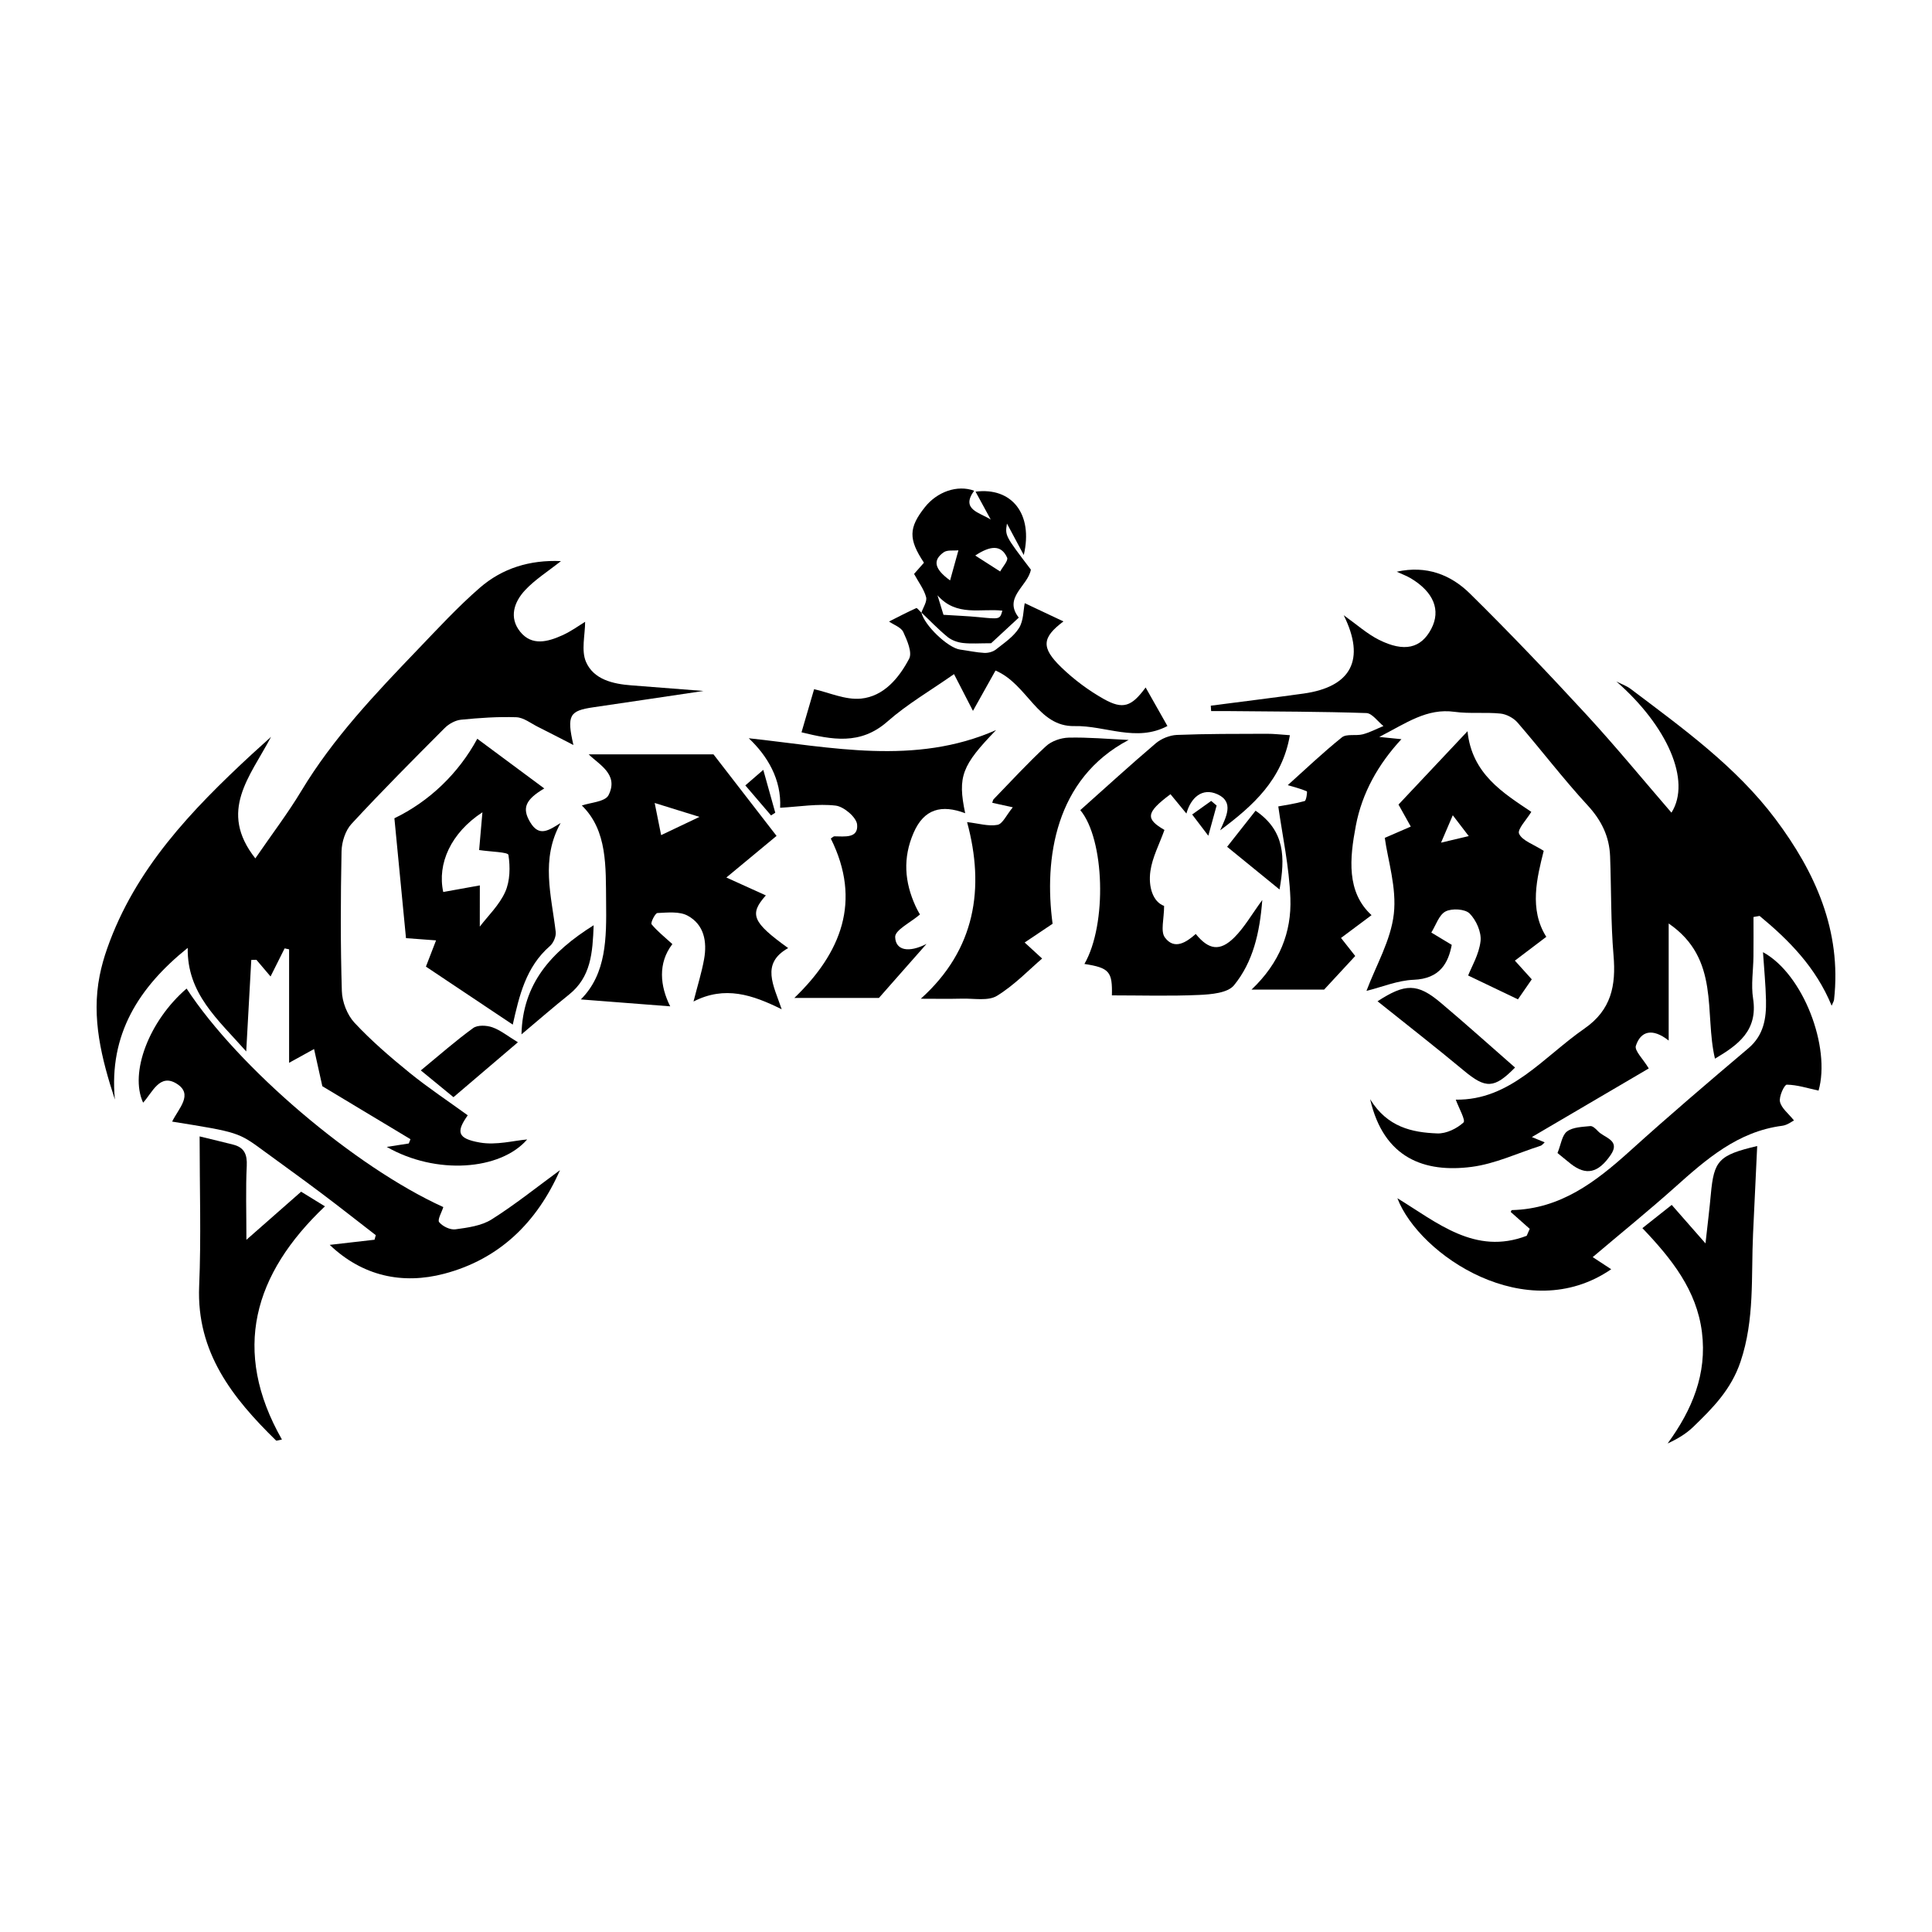
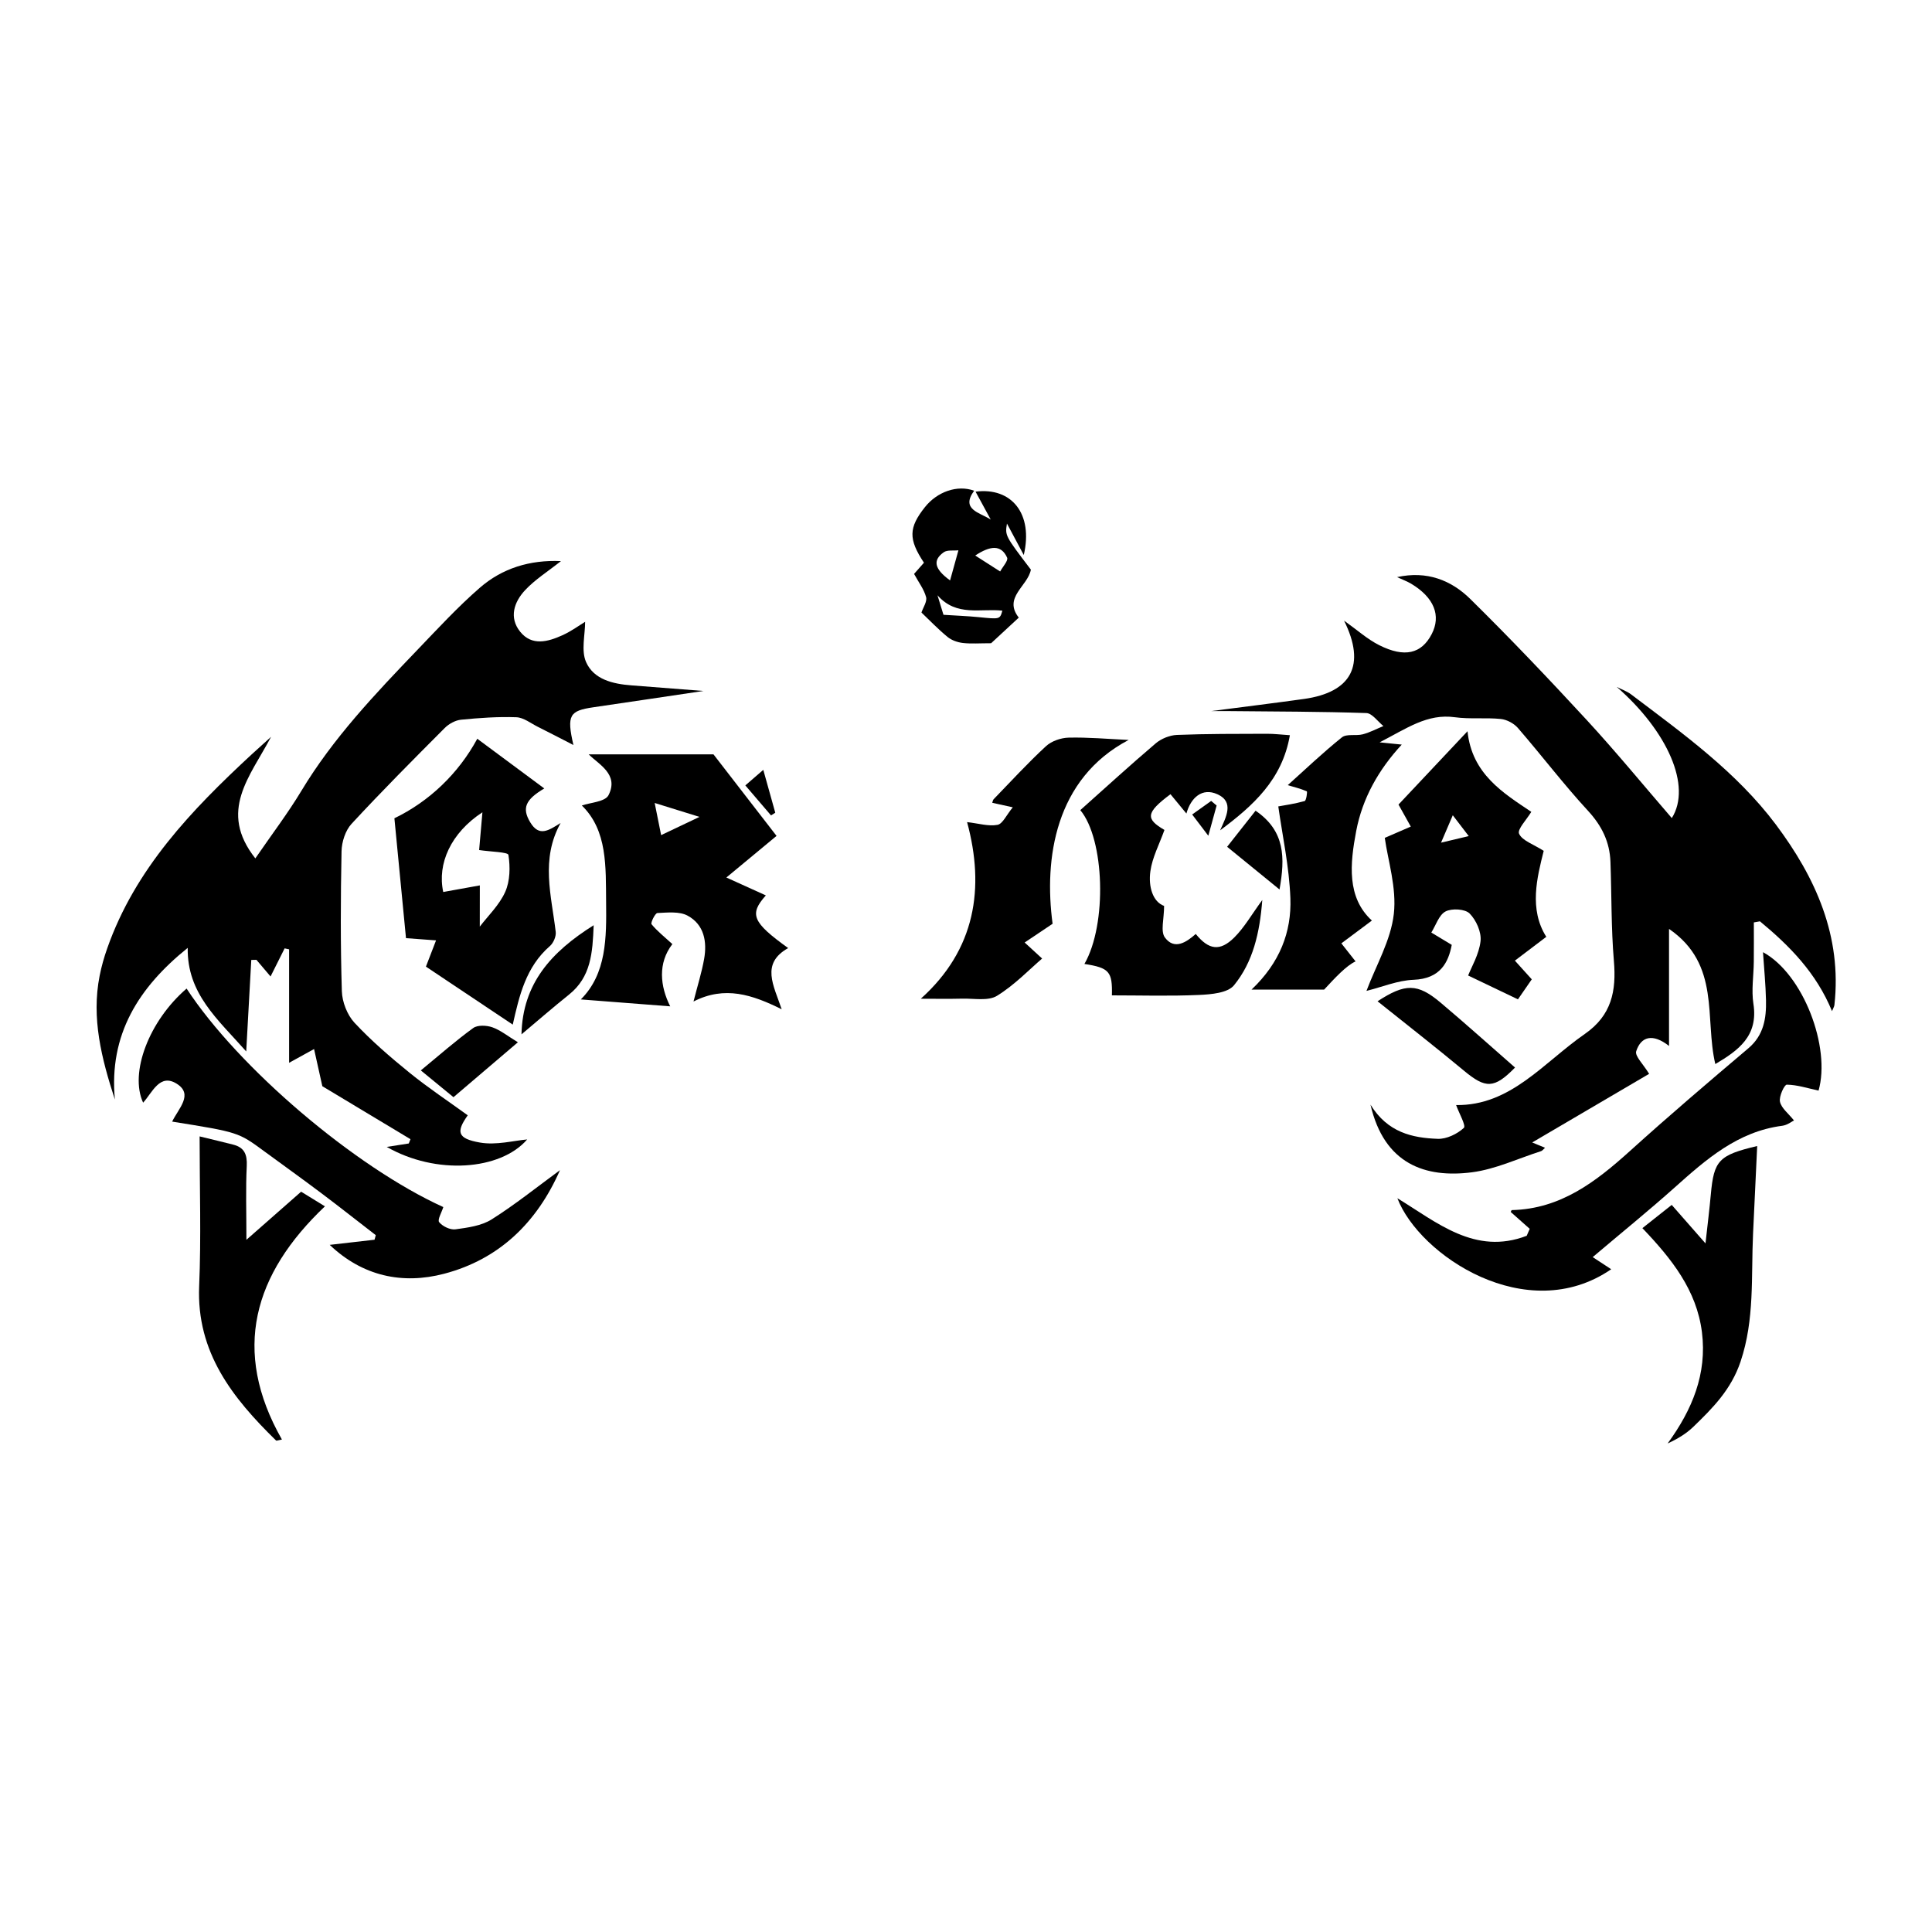
<svg xmlns="http://www.w3.org/2000/svg" version="1.1" id="Layer_1" x="0px" y="0px" viewBox="0 0 500 500" style="enable-background:new 0 0 500 500;" xml:space="preserve">
  <style type="text/css">
	.st0{fill:#070707;}
	.st1{fill:#FFFFFF;}
	.st2{fill-rule:evenodd;clip-rule:evenodd;}
	.st3{fill:#C12A21;}
	.st4{fill:#272425;}
	.st5{fill:#221F1E;}
	.st6{opacity:0.93;}
	.st7{fill:none;}
	.st8{fill-rule:evenodd;clip-rule:evenodd;stroke:#000000;stroke-width:0.047;stroke-miterlimit:2.613;}
</style>
  <g>
-     <path d="M342.69,256.1c-6.05,0-12.02,0-18.79,0c7.29-6.91,10.37-14.89,10.05-23.63c-0.3-8.19-2.09-16.33-3.13-23.77   c1.59-0.29,4.25-0.67,6.83-1.39c0.41-0.11,0.73-2.44,0.55-2.52c-1.6-0.69-3.32-1.11-4.93-1.59c4.39-3.94,9.03-8.37,14.01-12.37   c1.22-0.98,3.63-0.33,5.4-0.79c1.84-0.48,3.57-1.41,5.35-2.14c-1.47-1.17-2.91-3.31-4.42-3.36c-11.84-0.4-23.69-0.39-35.54-0.51   c-1.54-0.01-3.09,0-4.63,0c-0.03-0.47-0.06-0.94-0.09-1.4c8.01-1.04,16.03-2.03,24.03-3.14c12.28-1.72,16.1-8.75,10.37-20.27   c3.39,2.41,6.03,4.81,9.1,6.35c6.58,3.31,10.94,2.21,13.57-2.84c2.51-4.81,0.63-9.5-5.3-13.06c-1.06-0.63-2.24-1.06-3.65-1.71   c7.7-1.71,14.02,0.79,18.97,5.68c10.33,10.17,20.33,20.69,30.16,31.35c7.55,8.2,14.63,16.83,21.97,25.33   c5.21-8.26-1.1-22.46-14.24-33.94c1.24,0.63,2.61,1.1,3.71,1.93c13.44,10.16,27.25,20.07,37.45,33.67   c10.27,13.7,17.15,28.88,15.16,46.73c-0.04,0.4-0.3,0.77-0.62,1.57c-4.07-9.9-10.98-16.9-18.65-23.24   c-0.53,0.09-1.05,0.19-1.58,0.28c0,3.4,0.03,6.81-0.01,10.21c-0.04,3.62-0.65,7.33-0.1,10.86c1.3,8.33-3.89,12.06-9.86,15.59   c-2.81-11.85,1.44-25.78-11.98-34.98c0,10.31,0,19.81,0,30.29c-4.26-3.34-7.25-2.42-8.49,1.36c-0.41,1.25,1.84,3.37,3.34,5.86   c-9.22,5.41-19.68,11.55-30.26,17.76c0.79,0.33,1.96,0.81,3.32,1.37c-0.39,0.34-0.66,0.75-1.02,0.87   c-5.95,1.91-11.8,4.69-17.9,5.48c-12.06,1.55-22.71-2.11-26.25-17.51c4.44,7.22,10.81,8.61,17.41,8.85   c2.29,0.08,5.03-1.25,6.75-2.83c0.61-0.56-1.23-3.77-2-5.91c14.11,0.2,22.61-10.98,33.29-18.39c6.98-4.84,8.2-11.15,7.54-18.92   c-0.72-8.52-0.57-17.1-0.89-25.66c-0.19-5.13-2.22-9.29-5.8-13.18c-6.34-6.88-12.02-14.36-18.15-21.44   c-1.03-1.19-2.87-2.17-4.43-2.33c-3.93-0.4-7.97,0.09-11.88-0.45c-7.17-0.99-12.45,2.89-19.48,6.5c2.86,0.29,4.3,0.43,5.73,0.58   c-5.98,6.46-10.18,13.88-11.79,22.37c-1.61,8.48-2.47,17.18,4.06,23.17c-2.89,2.15-5.39,4.03-7.9,5.9   c1.14,1.45,2.28,2.89,3.68,4.67C348.44,249.88,345.41,253.16,342.69,256.1z" />
+     <path d="M342.69,256.1c-6.05,0-12.02,0-18.79,0c7.29-6.91,10.37-14.89,10.05-23.63c-0.3-8.19-2.09-16.33-3.13-23.77   c1.59-0.29,4.25-0.67,6.83-1.39c0.41-0.11,0.73-2.44,0.55-2.52c-1.6-0.69-3.32-1.11-4.93-1.59c4.39-3.94,9.03-8.37,14.01-12.37   c1.22-0.98,3.63-0.33,5.4-0.79c1.84-0.48,3.57-1.41,5.35-2.14c-1.47-1.17-2.91-3.31-4.42-3.36c-11.84-0.4-23.69-0.39-35.54-0.51   c-1.54-0.01-3.09,0-4.63,0c8.01-1.04,16.03-2.03,24.03-3.14c12.28-1.72,16.1-8.75,10.37-20.27   c3.39,2.41,6.03,4.81,9.1,6.35c6.58,3.31,10.94,2.21,13.57-2.84c2.51-4.81,0.63-9.5-5.3-13.06c-1.06-0.63-2.24-1.06-3.65-1.71   c7.7-1.71,14.02,0.79,18.97,5.68c10.33,10.17,20.33,20.69,30.16,31.35c7.55,8.2,14.63,16.83,21.97,25.33   c5.21-8.26-1.1-22.46-14.24-33.94c1.24,0.63,2.61,1.1,3.71,1.93c13.44,10.16,27.25,20.07,37.45,33.67   c10.27,13.7,17.15,28.88,15.16,46.73c-0.04,0.4-0.3,0.77-0.62,1.57c-4.07-9.9-10.98-16.9-18.65-23.24   c-0.53,0.09-1.05,0.19-1.58,0.28c0,3.4,0.03,6.81-0.01,10.21c-0.04,3.62-0.65,7.33-0.1,10.86c1.3,8.33-3.89,12.06-9.86,15.59   c-2.81-11.85,1.44-25.78-11.98-34.98c0,10.31,0,19.81,0,30.29c-4.26-3.34-7.25-2.42-8.49,1.36c-0.41,1.25,1.84,3.37,3.34,5.86   c-9.22,5.41-19.68,11.55-30.26,17.76c0.79,0.33,1.96,0.81,3.32,1.37c-0.39,0.34-0.66,0.75-1.02,0.87   c-5.95,1.91-11.8,4.69-17.9,5.48c-12.06,1.55-22.71-2.11-26.25-17.51c4.44,7.22,10.81,8.61,17.41,8.85   c2.29,0.08,5.03-1.25,6.75-2.83c0.61-0.56-1.23-3.77-2-5.91c14.11,0.2,22.61-10.98,33.29-18.39c6.98-4.84,8.2-11.15,7.54-18.92   c-0.72-8.52-0.57-17.1-0.89-25.66c-0.19-5.13-2.22-9.29-5.8-13.18c-6.34-6.88-12.02-14.36-18.15-21.44   c-1.03-1.19-2.87-2.17-4.43-2.33c-3.93-0.4-7.97,0.09-11.88-0.45c-7.17-0.99-12.45,2.89-19.48,6.5c2.86,0.29,4.3,0.43,5.73,0.58   c-5.98,6.46-10.18,13.88-11.79,22.37c-1.61,8.48-2.47,17.18,4.06,23.17c-2.89,2.15-5.39,4.03-7.9,5.9   c1.14,1.45,2.28,2.89,3.68,4.67C348.44,249.88,345.41,253.16,342.69,256.1z" />
    <path d="M66.08,222.15c4.35-6.34,8.43-11.69,11.88-17.42c8.24-13.7,19.15-25.16,30.11-36.59c5.25-5.47,10.4-11.07,16.11-16.03   c5.83-5.06,12.94-7.25,21-6.9c-3.35,2.66-6.69,4.75-9.29,7.53c-2.84,3.04-4.23,7.08-1.26,10.76c3.04,3.76,7.18,2.59,10.91,0.91   c2.35-1.06,4.47-2.63,5.89-3.49c0,3.42-1.07,7.45,0.25,10.43c1.99,4.5,6.93,5.66,11.72,6.02c6.41,0.49,12.82,1,18.65,1.45   c-9.11,1.35-18.8,2.81-28.48,4.22c-6.16,0.9-6.96,2.01-5.17,9.77c-3.78-1.94-6.47-3.35-9.19-4.7c-1.84-0.92-3.7-2.42-5.59-2.49   c-4.76-0.17-9.56,0.17-14.31,0.64c-1.47,0.15-3.14,1.07-4.21,2.14c-8.15,8.17-16.3,16.35-24.13,24.82   c-1.59,1.72-2.53,4.68-2.58,7.09c-0.24,12.06-0.29,24.13,0.08,36.18c0.08,2.8,1.38,6.15,3.26,8.18c4.37,4.69,9.29,8.92,14.28,12.97   c4.81,3.9,10,7.34,15.04,11c-3.01,4.26-2.76,6.02,3.16,7.05c4.21,0.74,8.78-0.51,12.22-0.8c-6.96,8.03-23.62,9.22-36.34,1.93   c2.12-0.33,3.91-0.61,5.7-0.89c0.15-0.37,0.29-0.74,0.44-1.11c-8.14-4.89-16.29-9.79-22.81-13.71c-0.92-4.13-1.53-6.88-2.14-9.62   c-2.02,1.11-4.04,2.23-6.46,3.56c0-9.55,0-19.46,0-29.36c-0.39-0.08-0.77-0.17-1.16-0.25c-1.14,2.27-2.27,4.53-3.64,7.27   c-1.32-1.55-2.49-2.93-3.66-4.31c-0.44,0.01-0.89,0.02-1.33,0.03c-0.41,7.5-0.83,15-1.31,23.68c-7.39-8.35-15.33-14.96-15.14-26.8   c-12.7,10.22-20.44,22.42-18.85,39.25c-3.45-10.58-6.12-21.06-3.94-32.06c0.47-2.38,1.14-4.75,1.95-7.04   c7.24-20.63,21.83-35.81,37.41-50.24c1.32-1.22,2.66-2.42,5-4.53C64.72,201.02,56.41,209.89,66.08,222.15z" />
    <path d="M203.98,245.36c-7.16,4.03-3.77,9.61-1.68,15.84c-7.6-3.77-14.71-6.16-22.82-2.01c1.07-4.2,2.13-7.54,2.74-10.97   c0.81-4.51,0.01-8.93-4.25-11.24c-2.13-1.16-5.2-0.81-7.83-0.69c-0.59,0.03-1.81,2.54-1.52,2.9c1.48,1.81,3.37,3.29,5.39,5.14   c-3.8,4.92-3.19,10.89-0.56,16.11c-7.7-0.59-15.34-1.19-23.13-1.79c6.67-6.67,6.64-15.96,6.54-25.18   c-0.1-9.13,0.39-18.51-6.28-25.01c2.13-0.75,6.02-0.94,6.9-2.66c2.76-5.41-2.52-7.95-5.12-10.57c10.99,0,22.26,0,32.29,0   c5.71,7.38,10.95,14.16,16.32,21.1c-3.55,2.94-7.66,6.35-12.99,10.77c4.22,1.91,7.31,3.31,10.22,4.63   C193.87,236.59,194.66,238.66,203.98,245.36z M171.1,216.13c3.24-1.54,6.02-2.86,9.93-4.72c-4.46-1.38-7.58-2.35-11.6-3.6   C170.1,211.14,170.56,213.42,171.1,216.13z" />
    <path d="M412.19,325.34c1.86,1.22,3.32,2.18,4.79,3.14c-21.86,15-49.69-3.62-55.34-18.38c10.28,6.27,20.12,14.85,33.47,9.72   c0.26-0.6,0.52-1.2,0.78-1.8c-1.62-1.44-3.23-2.88-4.91-4.36c0.03-0.06,0.16-0.49,0.3-0.49c12.62-0.3,21.75-7.35,30.59-15.33   c10.02-9.06,20.3-17.82,30.61-26.55c3.98-3.37,4.66-7.73,4.56-12.41c-0.09-4.1-0.5-8.19-0.78-12.46   c10.46,5.69,17.58,24.64,14.38,35.83c-2.81-0.61-5.51-1.5-8.22-1.54c-0.63-0.01-2.07,3.08-1.76,4.43c0.38,1.68,2.19,3.03,3.62,4.83   c-0.49,0.23-1.71,1.21-3.04,1.38c-11.5,1.49-19.65,8.65-27.82,15.96C426.68,313.33,419.65,319.02,412.19,325.34z" />
    <path d="M44.55,290.27c1.69-3.46,5.56-7.05,1.19-9.8c-4.41-2.77-6.29,2.27-8.7,4.9c-3.58-7.73,1.54-21.18,11.25-29.53   c13.43,20.52,43.55,46.16,66.44,56.55c-0.41,1.34-1.57,3.29-1.08,3.9c0.89,1.09,2.85,2.04,4.21,1.86c3.2-0.44,6.72-0.9,9.36-2.56   c6.08-3.83,11.72-8.37,17.7-12.75c-5.93,13.51-15.7,23.05-29.96,26.8c-10.82,2.85-21.15,0.62-29.63-7.47   c4.04-0.46,7.82-0.9,11.6-1.33c0.11-0.39,0.22-0.78,0.32-1.18c-4.72-3.64-9.39-7.34-14.16-10.92c-4.87-3.66-9.83-7.21-14.75-10.82   C61.69,293.03,61.7,293.02,44.55,290.27z" />
    <path d="M279.58,209.66c6.5-5.79,12.91-11.66,19.53-17.29c1.43-1.21,3.6-2.09,5.47-2.17c7.73-0.31,15.48-0.27,23.23-0.3   c1.91-0.01,3.82,0.23,6.01,0.37c-1.98,11.54-9.58,18.29-18.05,24.62c1.5-3.4,3.75-7.34-0.73-9.35c-3.91-1.76-6.85,0.88-8,5   c-1.5-1.82-2.87-3.49-4.12-5c-6.49,4.84-6.42,6.41-1.56,9.25c-1.31,3.68-3.14,7.08-3.64,10.67c-0.57,4.05,0.65,7.94,3.55,8.99   c0,3.37-0.98,6.58,0.21,8.18c2.44,3.28,5.51,1.27,7.98-0.92c3.35,4.13,6.27,4.6,9.99,0.89c2.6-2.59,4.47-5.92,7.23-9.68   c-0.66,8.56-2.42,16.07-7.33,22.08c-1.63,1.99-5.91,2.35-9.02,2.49c-7.52,0.34-15.06,0.11-22.57,0.11   c0.15-6.12-0.64-7.13-7.11-8.13C286.57,239.18,285.86,217.17,279.58,209.66z" />
    <path d="M375.71,244.53c-0.87,4.6-2.99,8.78-9.89,9.04c-4.1,0.16-8.14,1.87-12.18,2.87c2.48-6.6,6.31-13.09,7.08-19.92   c0.77-6.76-1.54-13.87-2.34-19.68c2.63-1.14,4.68-2.03,6.73-2.92c-0.92-1.65-1.85-3.31-3.18-5.7c5.17-5.5,11.33-12.04,17.86-18.98   c1.13,11.09,9.27,16,16.51,20.87c-1.21,2.02-3.69,4.54-3.16,5.67c0.83,1.8,3.66,2.68,6.37,4.42c-1.73,6.9-3.85,15.12,0.67,22.25   c-2.85,2.16-5.49,4.16-8.13,6.16c1.41,1.56,2.81,3.11,4.37,4.84c-1.15,1.66-2.62,3.78-3.58,5.18c-4.29-2.06-8.54-4.09-12.89-6.17   c0.85-2.19,2.82-5.45,3.21-8.89c0.27-2.32-1.12-5.44-2.83-7.16c-1.18-1.18-4.58-1.38-6.22-0.53c-1.71,0.89-2.5,3.56-3.69,5.46   C372.05,242.32,373.68,243.3,375.71,244.53z M375.98,210.99c-1.1,2.57-1.94,4.52-3.04,7.09c2.88-0.68,4.93-1.17,7.17-1.7   C378.72,214.56,377.63,213.15,375.98,210.99z" />
    <path d="M132.7,265.17c-7.79-5.2-15.51-10.36-22.47-15.01c0.64-1.67,1.63-4.23,2.62-6.79c-2.75-0.21-5.5-0.41-7.78-0.58   c-0.91-9.45-1.94-20.02-3-31.02c9.04-4.37,16.58-11.59,21.45-20.58c5.85,4.34,11.7,8.68,17.34,12.86   c-4.87,2.88-5.84,5.08-3.65,8.74c2.32,3.89,4.78,2.12,7.88,0.2c-5.24,9.4-2.37,18.8-1.27,28.19c0.14,1.16-0.59,2.85-1.49,3.64   C136.08,250.25,134.39,257.69,132.7,265.17z M124.17,239.81c2.11-2.78,5.05-5.57,6.58-8.99c1.26-2.82,1.32-6.46,0.83-9.57   c-0.12-0.75-4.56-0.8-7.58-1.26c0.23-2.68,0.53-6.06,0.85-9.77c-8.18,5.35-11.73,13.31-10.14,20.63c3.21-0.58,6.34-1.15,9.47-1.71   C124.17,232.6,124.17,236.07,124.17,239.81z" />
-     <path d="M239.78,244.29c-5,5.67-8.89,10.1-12.32,13.98c-7.24,0-14.34,0-21.89,0c12.11-11.65,17.51-25.05,9.44-41.26   c0.44-0.28,0.69-0.57,0.93-0.57c2.59,0.01,6.24,0.61,5.88-3.06c-0.18-1.87-3.44-4.65-5.56-4.89c-4.61-0.54-9.38,0.28-14.36,0.56   c0.38-7.28-3.27-13.43-8.12-17.99c21.33,2.29,42.99,7.14,64.01-2.12c-8.86,9.15-10,12-8,21.52c-6.08-2.29-10.64-1.18-13.35,5.07   c-2.83,6.52-2.35,12.72,0.5,18.97c0.54,1.18,1.23,2.3,1.15,2.16c-2.48,2.12-6.46,4.03-6.42,5.83   C231.78,246.02,235.21,246.62,239.78,244.29z" />
    <path d="M272.41,239.07c-2.74,1.84-4.99,3.35-7.23,4.85c1.57,1.44,3.13,2.88,4.52,4.15c-3.24,2.76-7.08,6.81-11.67,9.64   c-2.29,1.41-5.95,0.66-9,0.74c-3.58,0.09-7.17,0.02-10.73,0.02c14.16-12.71,16.61-28.64,11.98-45.71c2.99,0.34,5.55,1.15,7.87,0.71   c1.34-0.25,2.29-2.52,3.96-4.54c-2.6-0.57-3.95-0.87-5.32-1.17c0.14-0.37,0.17-0.74,0.38-0.94c4.47-4.61,8.81-9.35,13.52-13.7   c1.44-1.33,3.86-2.17,5.86-2.22c5.02-0.12,10.05,0.34,15.54,0.6C273.04,201.52,270.15,222.23,272.41,239.07z" />
-     <path d="M238.46,158.51c0.73,3.3,6.88,9.18,10.01,9.6c2.09,0.28,4.16,0.75,6.25,0.86c1,0.05,2.25-0.27,3.02-0.88   c2.14-1.69,4.58-3.32,5.98-5.56c1.19-1.9,1.11-4.61,1.48-6.43c3.31,1.56,6.72,3.17,10.02,4.72c-5.53,4.17-5.89,6.73-0.54,11.9   c3.25,3.14,7,5.94,10.94,8.16c5.04,2.84,7.24,1.98,10.87-2.96c1.85,3.27,3.66,6.46,5.64,9.97c-8.05,4.28-16.1-0.16-24.04,0.02   c-9.58,0.21-12.07-10.79-20.45-14.38c-1.86,3.33-3.82,6.84-5.84,10.44c-1.47-2.85-3.03-5.89-4.9-9.51   c-6.08,4.26-12.1,7.75-17.22,12.26c-7.05,6.22-14.44,4.69-22.25,2.8c1.25-4.27,2.42-8.28,3.26-11.16   c3.79,0.84,8.07,2.83,12.12,2.44c5.91-0.58,9.84-5.32,12.47-10.32c0.86-1.63-0.52-4.76-1.51-6.91c-0.56-1.22-2.42-1.84-3.69-2.72   c2.4-1.21,4.7-2.42,7.06-3.48c0.21-0.09,0.85,0.77,1.3,1.19L238.46,158.51z" />
    <path d="M51.66,294.1c3.45,0.84,6.08,1.46,8.69,2.13c2.89,0.73,3.65,2.55,3.51,5.51c-0.29,5.84-0.09,11.71-0.09,19.12   c5.4-4.75,9.63-8.46,14.16-12.45c1.78,1.09,3.68,2.27,6.16,3.79c-18.46,17.51-24.23,37.32-11.13,60.35   c-0.96,0.17-1.39,0.37-1.52,0.25c-11.24-11-20.61-22.78-19.9-39.93C52.08,320.28,51.66,307.65,51.66,294.1z" />
    <path d="M425.05,317.84c2.48-1.96,4.8-3.8,7.59-6.01c2.56,2.92,5.1,5.81,8.74,9.96c0.57-5.13,1.04-8.9,1.38-12.68   c0.8-8.78,2.03-10.16,12-12.52c-0.36,7.7-0.72,15.2-1.07,22.7c-0.52,11.08,0.45,22.15-3.24,33.11   c-2.43,7.22-7.18,11.99-12.23,16.87c-1.83,1.77-4.06,3.11-6.64,4.3c6.34-8.69,10.24-17.99,8.88-28.81   C439.09,333.9,432.66,325.82,425.05,317.84z" />
    <path d="M238.46,158.55c0.45-1.35,1.52-2.87,1.21-4.02c-0.53-2-1.9-3.78-3.11-6c0.78-0.89,1.69-1.93,2.56-2.9   c-4.05-6.1-3.97-9.06,0.24-14.37c3.16-3.99,8.39-5.86,12.75-4.26c-3.55,4.86,1.41,5.62,4.29,7.46c-1.26-2.32-2.53-4.65-3.93-7.22   c9.37-1.2,14.98,5.77,12.48,16.4c-1.8-3.37-3.09-5.78-4.35-8.14c-0.51,3.12-0.51,3.12,6.19,11.92c-0.76,4.25-7.24,7.2-3.13,12.42   c-2.71,2.51-5.34,4.94-7.16,6.63c-2.95,0-5.16,0.18-7.33-0.07c-1.36-0.16-2.88-0.69-3.92-1.54c-2.39-1.95-4.53-4.19-6.77-6.33   C238.46,158.51,238.46,158.55,238.46,158.55z M252.39,143.77c2.15,1.38,4.3,2.75,6.45,4.13c0.65-1.22,2.15-2.82,1.8-3.59   C259.09,140.86,256.21,141.25,252.39,143.77z M244.17,159.11c3.37,0.22,6.22,0.32,9.06,0.6c5.54,0.55,5.54,0.6,6.18-1.67   c-5.59-0.64-11.87,1.63-16.79-3.98C243.17,155.84,243.71,157.62,244.17,159.11z M245.88,150.21c0.85-3.08,1.51-5.43,2.16-7.79   c-1.29,0.14-2.88-0.15-3.81,0.51C241.41,144.94,241.69,147.18,245.88,150.21z" />
    <path d="M356.51,259.13c7.16-4.66,10.32-4.69,16.3,0.34c6.52,5.49,12.86,11.2,19.28,16.81c-5.4,5.51-7.6,5.5-13.26,0.78   C371.51,270.97,363.99,265.12,356.51,259.13z" />
    <path d="M134.03,269.74c-5.67,4.83-11.03,9.4-16.67,14.21c-2.39-1.96-4.5-3.69-8.45-6.93c4.81-3.96,9.02-7.68,13.55-10.96   c1.14-0.83,3.46-0.72,4.95-0.2C129.52,266.6,131.37,268.12,134.03,269.74z" />
    <path d="M134.96,267.69c0.3-13.12,7.64-21.3,18.68-28.24c-0.28,7.17-0.68,13.39-6.39,17.96   C143.2,260.65,139.29,264.05,134.96,267.69z" />
    <path d="M317.58,219.15c2.68-3.4,5-6.34,7.36-9.34c7.69,5.25,7.65,12.18,6.2,20.39C326.26,226.22,321.7,222.51,317.58,219.15z" />
-     <path d="M403.08,298.4c0.91-2.22,1.16-4.61,2.46-5.58c1.53-1.14,3.96-1.17,6.03-1.39c0.62-0.07,1.46,0.75,2,1.33   c1.64,1.75,5.93,2.29,3.26,6.16c-3.26,4.73-6.38,5.34-10.29,2.3C405.17,300.14,403.83,299,403.08,298.4z" />
    <path d="M197.54,199.24c1.22,4.36,2.16,7.73,3.1,11.09c-0.37,0.23-0.73,0.46-1.1,0.7c-2.16-2.53-4.33-5.06-6.65-7.77   C194.42,201.93,195.49,201.01,197.54,199.24z" />
    <path d="M312.71,216.29c-2.05-2.7-3.12-4.1-4.18-5.5c1.64-1.17,3.28-2.34,4.92-3.51c0.47,0.4,0.94,0.79,1.41,1.19   C314.28,210.57,313.71,212.65,312.71,216.29z" />
  </g>
</svg>